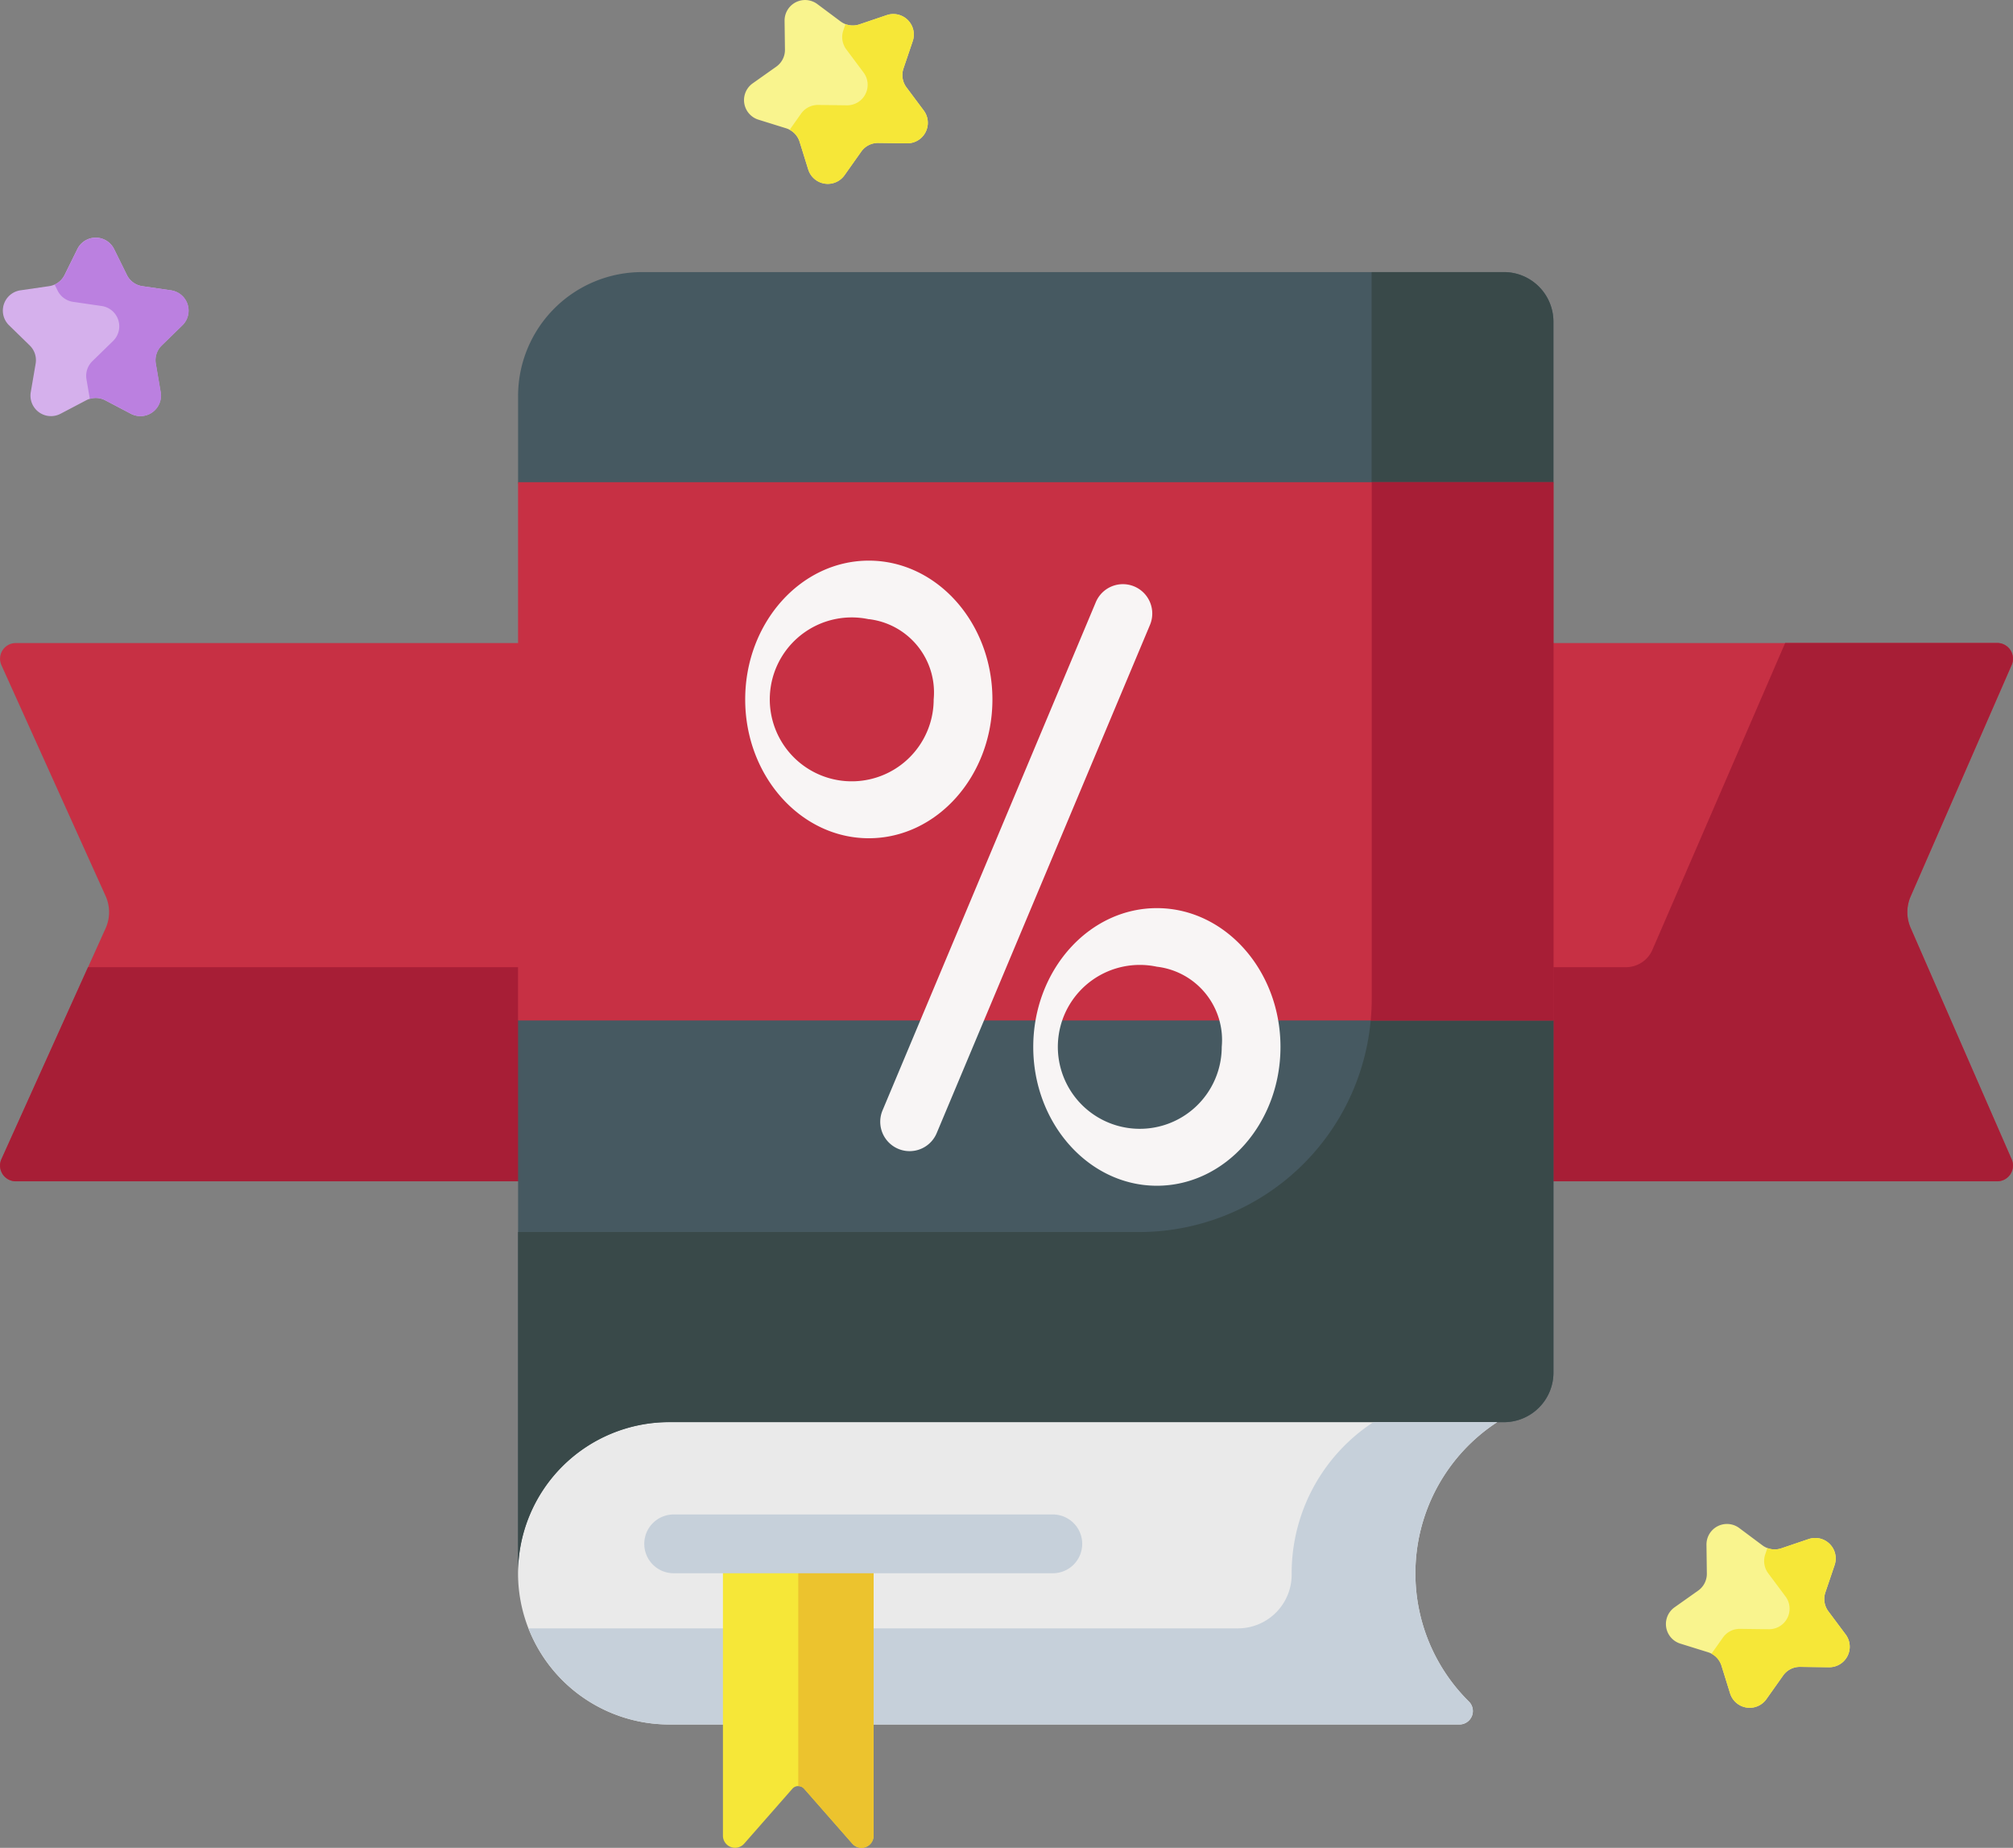
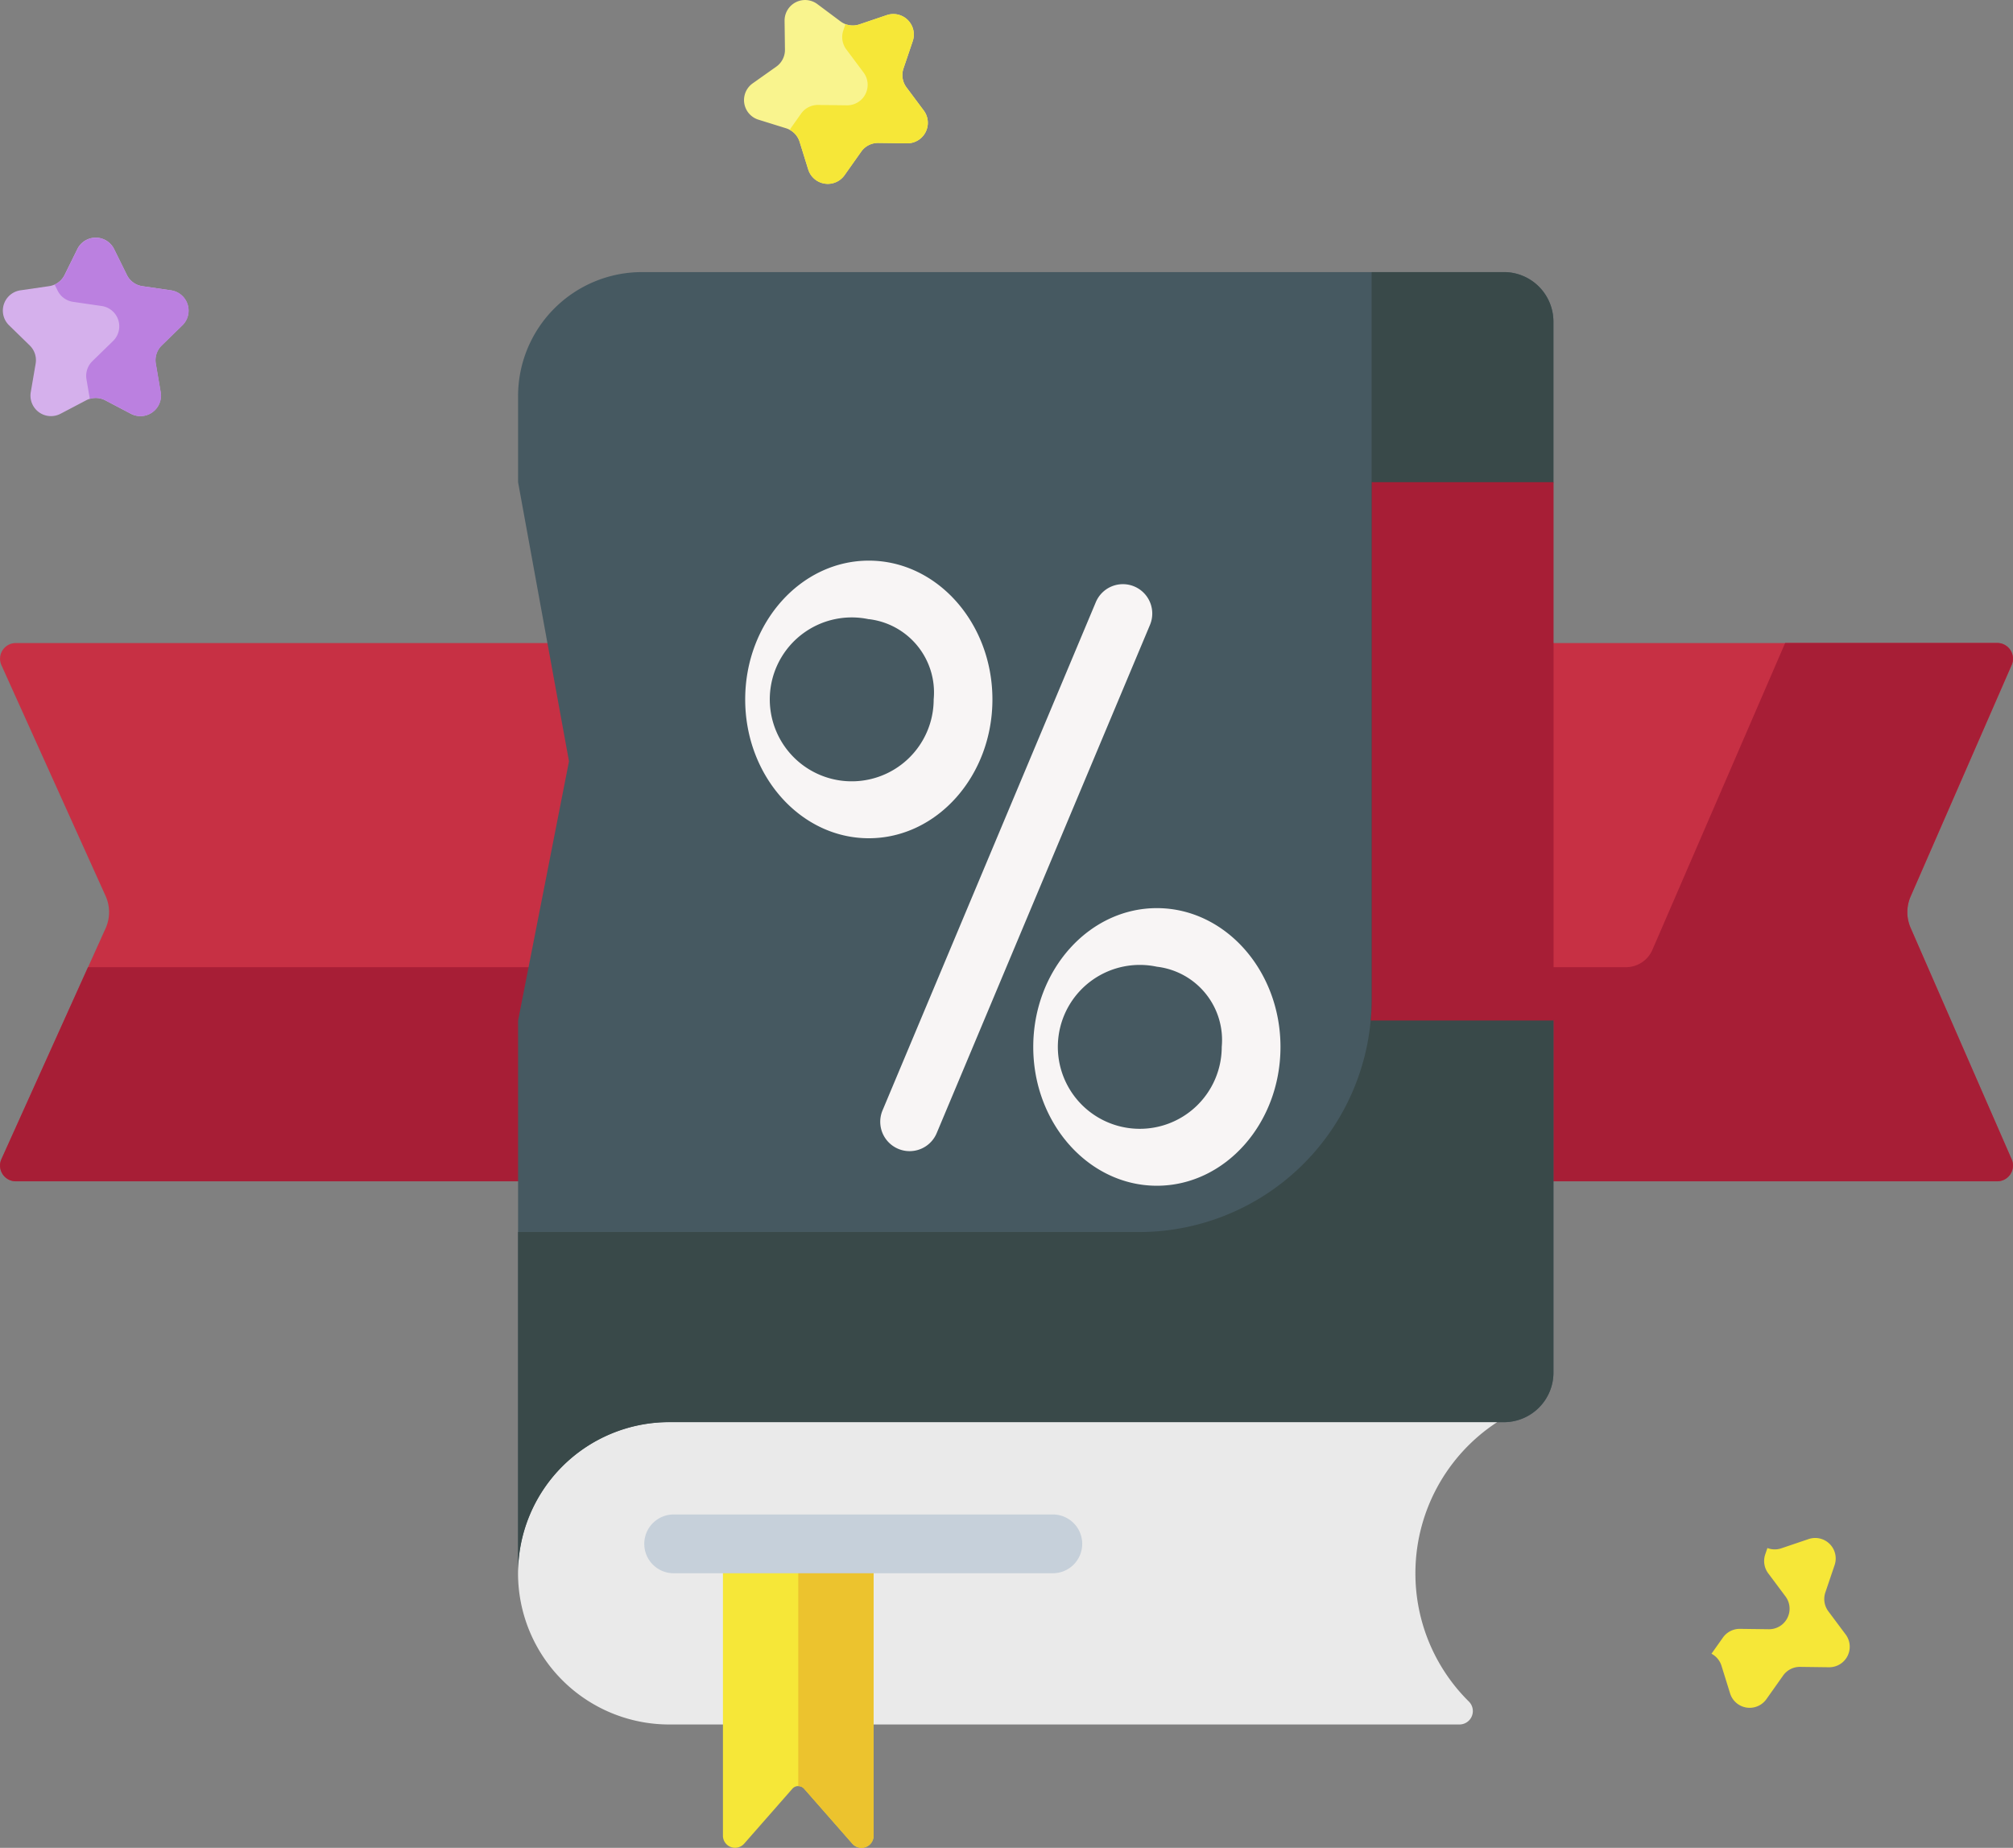
<svg xmlns="http://www.w3.org/2000/svg" width="76.863" height="70.554" viewBox="0 0 76.863 70.554">
  <rect x="0" y="0" width="76.863" height="70.554" fill="#808080" stroke="none" />
  <g id="sale" transform="translate(0 -21.012)">
    <g id="Group_40" data-name="Group 40" transform="translate(0 45.564)">
      <path id="Path_327" data-name="Path 327" d="M76.265,205.108H.6a.6.6,0,0,1-.545-.844l3.978-8.818a1.5,1.5,0,0,0,0-1.23L.054,185.4a.6.6,0,0,1,.545-.844H76.265a.6.6,0,0,1,.548.837l-3.859,8.841a1.5,1.5,0,0,0,0,1.2l3.859,8.841A.6.6,0,0,1,76.265,205.108Z" transform="translate(0 -184.555)" fill="#c73044" />
    </g>
    <g id="Group_41" data-name="Group 41" transform="translate(0 45.564)">
      <path id="Path_328" data-name="Path 328" d="M72.953,195.431a1.5,1.5,0,0,1,0-1.2l3.859-8.841a.6.6,0,0,0-.548-.837h-8.1l-5.071,11.72a1.1,1.1,0,0,1-1,.66H3.36l-3.306,7.33a.6.6,0,0,0,.545.844H76.265a.6.6,0,0,0,.548-.837Z" transform="translate(0 -184.556)" fill="#a71e36" />
    </g>
    <g id="Group_43" data-name="Group 43" transform="translate(19.781 31.401)">
      <g id="Group_42" data-name="Group 42">
        <path id="Path_329" data-name="Path 329" d="M169.407,90.211H136.5a4.733,4.733,0,0,0-4.733,4.733v3.289l1.944,10.657-1.944,9.9v21.107a5.772,5.772,0,0,1,5.772-5.772h31.869a1.893,1.893,0,0,0,1.893-1.893V118.787l-1.794-10.277L171.3,98.233V92.1A1.893,1.893,0,0,0,169.407,90.211Z" transform="translate(-131.766 -90.211)" fill="#465961" />
      </g>
    </g>
    <g id="Group_45" data-name="Group 45" transform="translate(19.781 75.311)">
      <g id="Group_44" data-name="Group 44" transform="translate(0 0)">
        <path id="Path_330" data-name="Path 330" d="M166.03,388.478a6.891,6.891,0,0,1,3.123-5.772H137.538a5.772,5.772,0,0,0,0,11.545h30.175a.512.512,0,0,0,.353-.881A6.874,6.874,0,0,1,166.03,388.478Z" transform="translate(-131.766 -382.706)" fill="#eaeaea" />
      </g>
    </g>
    <g id="Group_47" data-name="Group 47" transform="translate(19.781 31.401)">
      <g id="Group_46" data-name="Group 46">
        <path id="Path_331" data-name="Path 331" d="M169.408,90.211h-5.048v27.767a8.886,8.886,0,0,1-8.886,8.886H131.767v13.03a5.772,5.772,0,0,1,5.772-5.772h31.869a1.893,1.893,0,0,0,1.893-1.893V118.787l-1.794-10.277L171.3,98.233V92.1A1.893,1.893,0,0,0,169.408,90.211Z" transform="translate(-131.767 -90.211)" fill="#394949" />
      </g>
    </g>
    <g id="Group_49" data-name="Group 49" transform="translate(20.178 75.311)">
      <g id="Group_48" data-name="Group 48">
-         <path id="Path_332" data-name="Path 332" d="M168.277,388.477a6.891,6.891,0,0,1,3.123-5.772h-4.725a6.891,6.891,0,0,0-3.123,5.772v.022a2.052,2.052,0,0,1-2.04,2.081h-27.1a5.773,5.773,0,0,0,5.375,3.669h30.175a.512.512,0,0,0,.353-.881A6.874,6.874,0,0,1,168.277,388.477Z" transform="translate(-134.41 -382.705)" fill="#c6d0da" />
-       </g>
+         </g>
    </g>
    <g id="Group_50" data-name="Group 50" transform="translate(27.604 79.959)">
      <path id="Path_333" data-name="Path 333" d="M183.871,413.668v11.144a.463.463,0,0,0,.81.305l1.843-2.1a.3.3,0,0,1,.447,0l1.843,2.1a.463.463,0,0,0,.81-.305V413.668Z" transform="translate(-183.871 -413.668)" fill="#f6e738" />
    </g>
    <g id="Group_51" data-name="Group 51" transform="translate(30.48 79.959)">
      <path id="Path_334" data-name="Path 334" d="M203.032,413.668v9.251a.3.3,0,0,1,.224.1l1.843,2.1a.463.463,0,0,0,.81-.305V413.668Z" transform="translate(-203.032 -413.668)" fill="#ecc32e" />
    </g>
    <g id="Group_52" data-name="Group 52" transform="translate(19.781 39.423)">
-       <path id="Path_335" data-name="Path 335" d="M131.767,143.648H171.3V164.2H131.767Z" transform="translate(-131.767 -143.648)" fill="#c73044" />
-     </g>
+       </g>
    <g id="Group_53" data-name="Group 53" transform="translate(52.336 39.423)">
      <path id="Path_336" data-name="Path 336" d="M355.6,164.2V143.648h-6.942v19.745c0,.273-.014.542-.038.809h6.98Z" transform="translate(-348.616 -143.648)" fill="#a71e36" />
    </g>
    <g id="Group_57" data-name="Group 57" transform="translate(28.454 42.412)">
      <g id="Group_54" data-name="Group 54" transform="translate(5.157 0.904)">
        <path id="Path_337" data-name="Path 337" d="M225.01,191.233a1.122,1.122,0,0,1-1.034-1.556l8.144-19.405a1.121,1.121,0,1,1,2.068.868l-8.144,19.405A1.122,1.122,0,0,1,225.01,191.233Z" transform="translate(-223.889 -169.584)" fill="#f8f5f5" />
      </g>
      <g id="Group_55" data-name="Group 55">
        <path id="Path_338" data-name="Path 338" d="M194.254,174.166c-2.6,0-4.72-2.379-4.72-5.3s2.118-5.3,4.72-5.3,4.72,2.379,4.72,5.3S196.857,174.166,194.254,174.166Zm0-8.363a3.129,3.129,0,1,0,2.477,3.06A2.819,2.819,0,0,0,194.254,165.8Z" transform="translate(-189.534 -163.56)" fill="#f8f5f5" />
      </g>
      <g id="Group_56" data-name="Group 56" transform="translate(10.999 13.268)">
        <path id="Path_339" data-name="Path 339" d="M267.52,262.546c-2.6,0-4.72-2.379-4.72-5.3s2.117-5.3,4.72-5.3,4.72,2.379,4.72,5.3S270.123,262.546,267.52,262.546Zm0-8.363a3.129,3.129,0,1,0,2.477,3.06A2.818,2.818,0,0,0,267.52,254.183Z" transform="translate(-262.8 -251.94)" fill="#f8f5f5" />
      </g>
    </g>
    <g id="Group_60" data-name="Group 60" transform="translate(0.111 30.084)">
      <g id="Group_58" data-name="Group 58" transform="translate(0 0)">
        <path id="Path_340" data-name="Path 340" d="M4.982,81.876l.488.989a.783.783,0,0,0,.59.428l1.092.159a.783.783,0,0,1,.434,1.336l-.79.77a.784.784,0,0,0-.225.693l.186,1.088a.783.783,0,0,1-1.137.826l-.977-.513a.783.783,0,0,0-.729,0l-.977.513A.783.783,0,0,1,1.8,87.339l.186-1.088a.784.784,0,0,0-.225-.693l-.79-.77a.783.783,0,0,1,.434-1.336L2.5,83.293a.783.783,0,0,0,.59-.428l.488-.989A.783.783,0,0,1,4.982,81.876Z" transform="translate(-0.736 -81.439)" fill="#d5b0ec" />
      </g>
      <g id="Group_59" data-name="Group 59" transform="translate(1.971 0)">
        <path id="Path_341" data-name="Path 341" d="M18.311,83.453l-1.092-.159a.783.783,0,0,1-.59-.428l-.488-.989a.783.783,0,0,0-1.4,0l-.488.989a.782.782,0,0,1-.382.367l.114.231a.783.783,0,0,0,.59.428l1.092.159a.783.783,0,0,1,.434,1.336l-.79.77a.784.784,0,0,0-.225.693l.128.748a.783.783,0,0,1,.595.054l.977.513a.783.783,0,0,0,1.137-.826l-.186-1.087a.784.784,0,0,1,.225-.693l.79-.77A.783.783,0,0,0,18.311,83.453Z" transform="translate(-13.866 -81.439)" fill="#bb80e0" />
      </g>
    </g>
    <g id="Group_61" data-name="Group 61" transform="translate(63.609 79.199)">
-       <path id="Path_342" data-name="Path 342" d="M430.155,410.172l-.354,1.045a.783.783,0,0,0,.114.72l.66.884a.783.783,0,0,1-.638,1.252l-1.1-.014a.783.783,0,0,0-.65.331l-.637.9a.783.783,0,0,1-1.388-.22l-.328-1.054a.783.783,0,0,0-.516-.516l-1.054-.328a.783.783,0,0,1-.22-1.388l.9-.637a.784.784,0,0,0,.331-.65l-.014-1.1a.783.783,0,0,1,1.252-.638l.884.66a.784.784,0,0,0,.72.114l1.045-.354A.783.783,0,0,1,430.155,410.172Z" transform="translate(-423.711 -408.602)" fill="#f9f48e" />
-     </g>
+       </g>
    <g id="Group_62" data-name="Group 62" transform="translate(65.347 79.732)">
      <path id="Path_343" data-name="Path 343" d="M440.412,415.842l-.66-.884a.784.784,0,0,1-.114-.72l.354-1.045A.783.783,0,0,0,439,412.2l-1.045.354a.783.783,0,0,1-.53-.011l-.083.244a.783.783,0,0,0,.114.72l.66.884a.783.783,0,0,1-.638,1.252l-1.1-.014a.784.784,0,0,0-.65.331l-.438.619a.782.782,0,0,1,.382.459l.328,1.054a.783.783,0,0,0,1.388.22l.637-.9a.783.783,0,0,1,.65-.331l1.1.014A.783.783,0,0,0,440.412,415.842Z" transform="translate(-435.287 -412.156)" fill="#f6e738" />
    </g>
    <g id="Group_63" data-name="Group 63" transform="translate(28.408 21.012)">
      <path id="Path_344" data-name="Path 344" d="M195.675,22.582l-.354,1.045a.783.783,0,0,0,.114.72l.66.884a.783.783,0,0,1-.638,1.252l-1.1-.014a.784.784,0,0,0-.65.331l-.637.9a.783.783,0,0,1-1.388-.22l-.328-1.054a.783.783,0,0,0-.516-.516l-1.054-.328a.783.783,0,0,1-.22-1.388l.9-.637a.784.784,0,0,0,.331-.65l-.014-1.1a.783.783,0,0,1,1.252-.638l.884.66a.784.784,0,0,0,.72.114l1.045-.354a.783.783,0,0,1,.993.993Z" transform="translate(-189.231 -21.012)" fill="#f9f48e" />
    </g>
    <g id="Group_64" data-name="Group 64" transform="translate(30.146 21.546)">
      <path id="Path_345" data-name="Path 345" d="M205.932,28.252l-.66-.884a.784.784,0,0,1-.114-.72l.354-1.045a.783.783,0,0,0-.993-.993l-1.045.354a.782.782,0,0,1-.53-.011l-.083.244a.783.783,0,0,0,.114.72l.66.884A.783.783,0,0,1,203,28.053l-1.1-.014a.784.784,0,0,0-.65.331l-.438.619a.783.783,0,0,1,.382.459l.328,1.054a.783.783,0,0,0,1.388.22l.637-.9a.784.784,0,0,1,.65-.331l1.1.014A.783.783,0,0,0,205.932,28.252Z" transform="translate(-200.807 -24.566)" fill="#f6e738" />
    </g>
    <g id="Group_65" data-name="Group 65" transform="translate(24.634 78.838)">
      <path id="Path_346" data-name="Path 346" d="M179.626,408.44H165.215a1.122,1.122,0,1,1,0-2.243h14.411a1.122,1.122,0,1,1,0,2.243Z" transform="translate(-164.093 -406.197)" fill="#c6d0da" />
    </g>
  </g>
</svg>